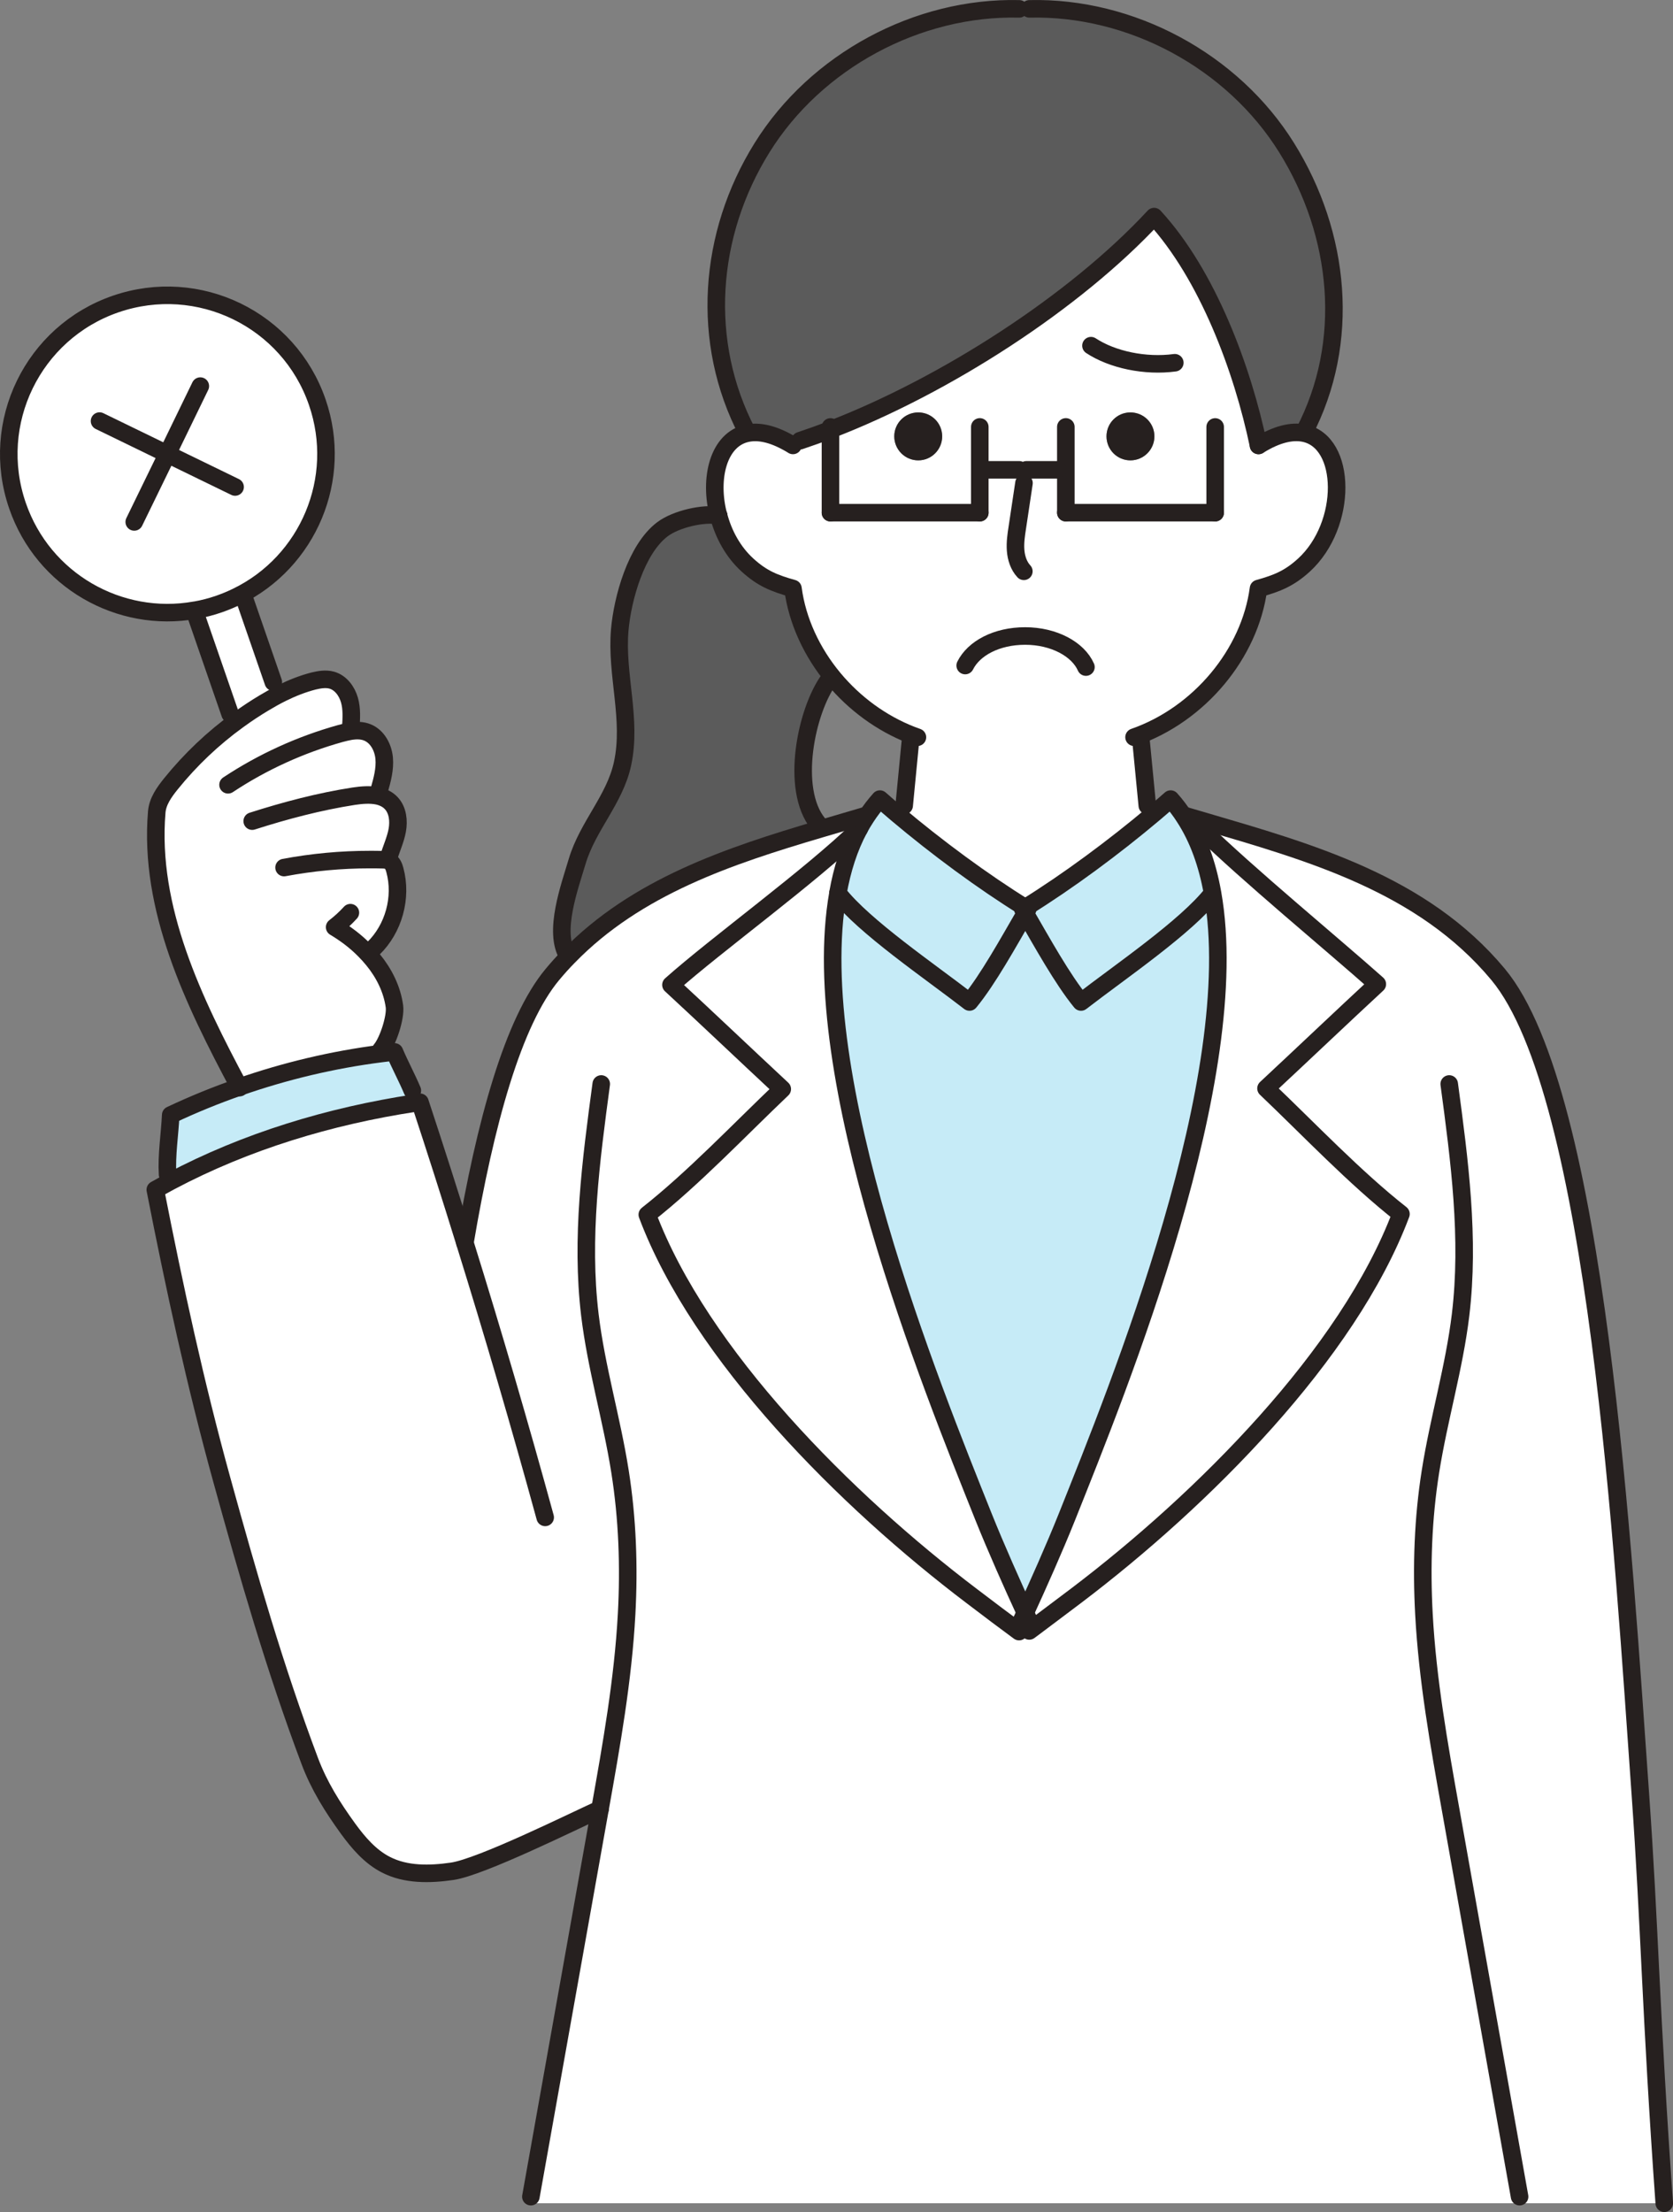
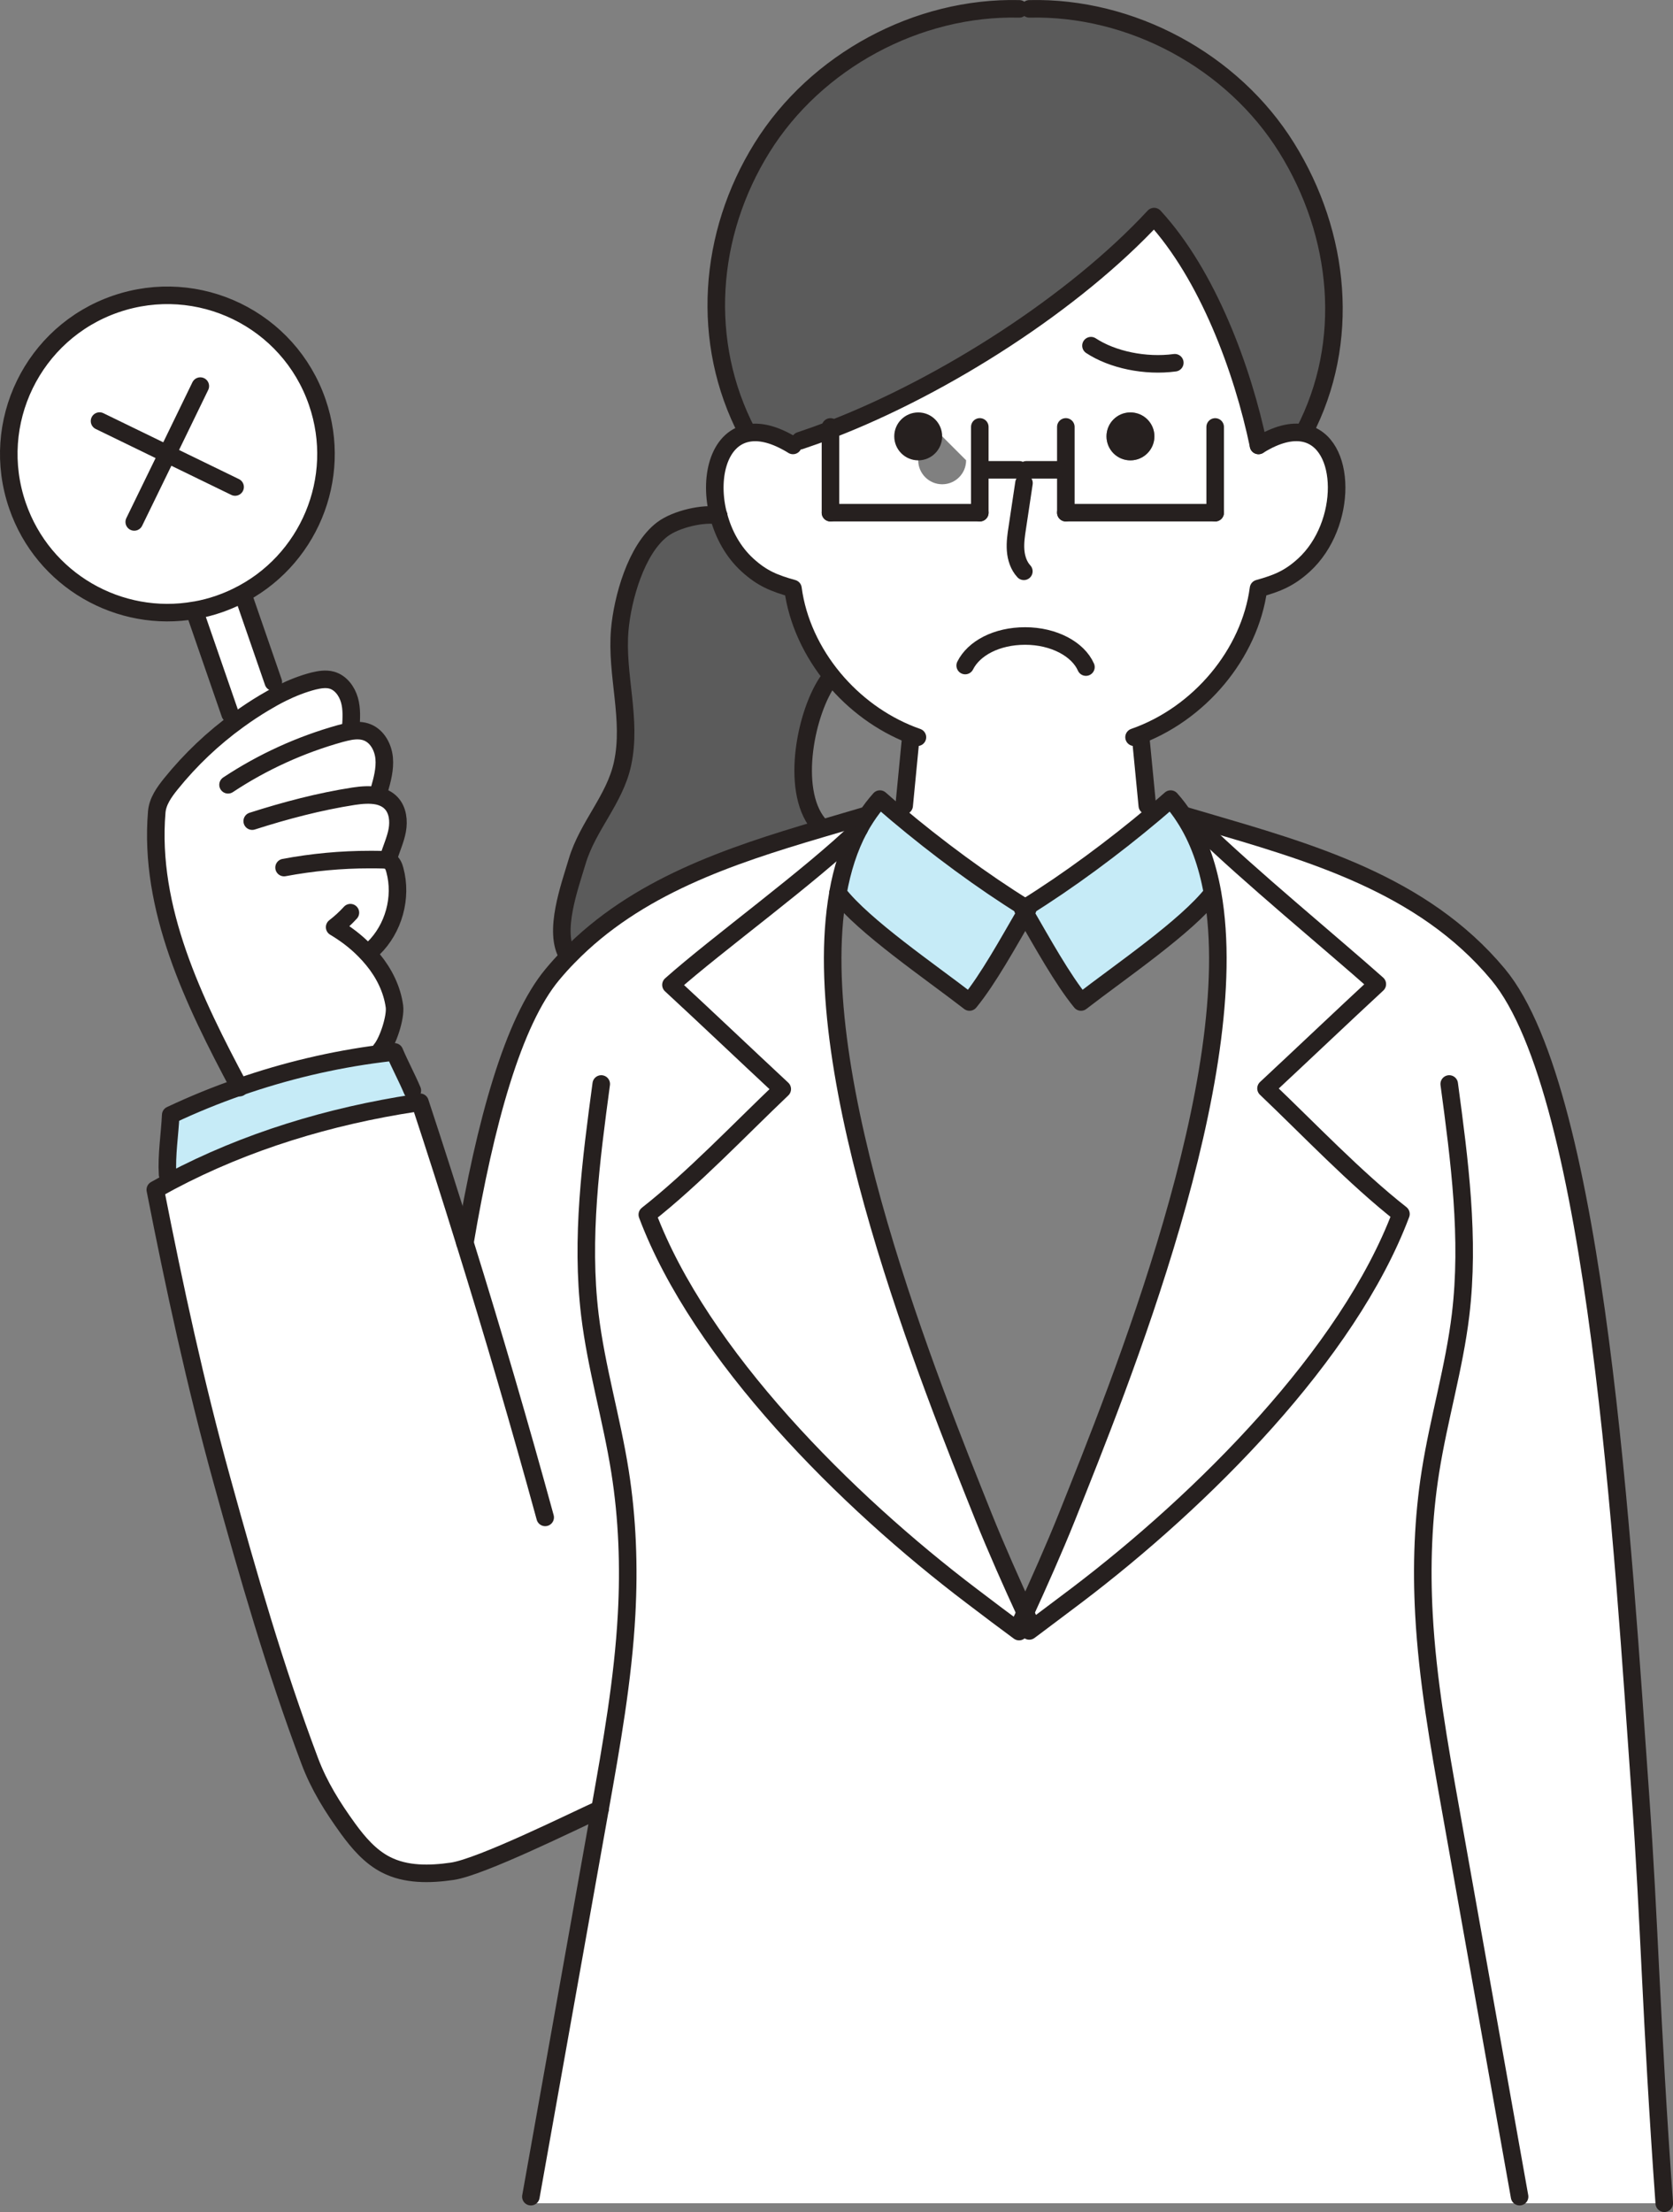
<svg xmlns="http://www.w3.org/2000/svg" id="_レイヤー_2" data-name="レイヤー 2" viewBox="0 0 381.35 504">
  <rect x="0" y="0" width="381.35" height="504" fill="#808080" stroke="none" />
  <defs>
    <style>
      .cls-1 {
        fill: #5b5b5b;
      }

      .cls-2 {
        fill: #c6ebf7;
      }

      .cls-3 {
        fill: none;
        stroke: #26201f;
        stroke-linecap: round;
        stroke-linejoin: round;
        stroke-width: 4px;
      }

      .cls-4 {
        fill: #26201f;
      }

      .cls-5 {
        fill: #fff;
      }
    </style>
  </defs>
  <g id="_レイヤー_2-2" data-name="レイヤー 2">
    <g>
      <g>
        <path class="cls-5" d="M105.96,283.18h.01c4.63-27.32,10.97-50.41,19.96-61.17,1.18-1.4,2.39-2.76,3.65-4.04,15.54-16,36.71-22.99,57.26-29.06,3.41-1.01,6.8-2,10.16-2.99l.43.28c-.56.84-1.08,1.73-1.57,2.63-10.82,10.58-32.63,26.4-42.92,35.57,7.38,6.8,17.46,16.38,25.37,23.74-9.73,9.24-20.28,20.37-30.76,28.61,12.05,32.05,45.33,65.22,73.96,86.91,3.68,2.81,7.94,6,10.78,8.09l2.32-.15c.35-.27.72-.53,1.12-.83,2.75-2.05,6.42-4.82,9.65-7.26,28.62-21.69,61.91-54.86,73.96-86.91-10.48-8.23-21.05-19.37-30.76-28.61,7.91-7.36,17.99-16.94,25.37-23.76-10.29-9.15-29.51-24.97-40.33-35.55l.5-1.67c24.16,7.1,50.06,14.25,67.34,34.99,22.69,27.19,28.58,133.05,32.45,186.95,2.11,29.57,2.37,50.31,5.44,93.05H121.01v-1.49c5.25-29.43,10.5-58.88,15.76-88.31-6.06,2.75-27.13,13.2-33.71,14.16-5.1.74-10.56.86-15.14-1.51-3.55-1.82-6.24-4.95-8.59-8.18-3.56-4.92-6.61-9.76-8.75-15.45-7.94-21.1-14.01-42.27-20.02-63.98-6.08-21.98-10.79-43.79-15.18-66.17,1.15-.65,2.32-1.29,3.49-1.92,17.22-9.12,36.29-14.86,55.57-17.8.43-.09.84-.15,1.27-.21,3.52,10.64,6.93,21.32,10.24,32.04Z" />
        <path class="cls-5" d="M288.58,248c9.71,9.24,20.28,20.37,30.76,28.61-12.05,32.05-45.34,65.22-73.96,86.91-3.24,2.44-6.9,5.2-9.65,7.26l-1.29-1.71c-.24-.52-.49-1.05-.74-1.61,2.84-6.18,6.68-14.78,9.52-21.89,11.84-29.67,40.59-100.26,33.16-142.04-1.17-6.58-3.24-12.43-6.42-17.31l.43-.28c1.24.37,2.48.74,3.73,1.09l-.5,1.67c10.82,10.58,30.04,26.4,40.33,35.55-7.38,6.82-17.46,16.39-25.37,23.76Z" />
-         <path class="cls-5" d="M189.3,97.92c26.24-10.11,55.67-29.06,73.77-48.56,12.23,13.28,20.19,34.84,23.8,52.14,4.17-2.6,7.61-3.34,10.33-2.81,9.88,1.95,10.05,20.9.03,30.07-3.37,3.07-6.11,4.15-10.36,5.34-1.97,14.81-13.44,28.68-28.37,33.88h1.51c.5,5.19,1.01,10.38,1.51,15.58l1.48,1.83c-9.02,7.6-19.53,15.39-29.29,21.44-9.71-6-20.19-13.76-29.2-21.35l1.6-1.92c.5-5.2,1.01-10.39,1.51-15.58l.18-.49c-6.92-2.69-13.04-7.23-17.73-12.85-4.98-5.97-8.34-13.14-9.31-20.55-4.26-1.18-6.99-2.26-10.36-5.34-3.3-3-5.48-7.07-6.58-11.25h-.01c-2.26-8.52-.01-17.49,6.59-18.8,2.45-.5,5.5.06,9.14,2.07l2.84-.35c2.28-.75,4.6-1.58,6.93-2.5ZM263.14,99.42c0-3.02-2.45-5.45-5.47-5.45s-5.45,2.44-5.45,5.45,2.44,5.47,5.45,5.47,5.47-2.45,5.47-5.47ZM214.77,99.42c0-3.02-2.44-5.45-5.45-5.45s-5.47,2.44-5.47,5.45,2.45,5.47,5.47,5.47,5.45-2.45,5.45-5.47Z" />
+         <path class="cls-5" d="M189.3,97.92c26.24-10.11,55.67-29.06,73.77-48.56,12.23,13.28,20.19,34.84,23.8,52.14,4.17-2.6,7.61-3.34,10.33-2.81,9.88,1.95,10.05,20.9.03,30.07-3.37,3.07-6.11,4.15-10.36,5.34-1.97,14.81-13.44,28.68-28.37,33.88h1.51c.5,5.19,1.01,10.38,1.51,15.58l1.48,1.83c-9.02,7.6-19.53,15.39-29.29,21.44-9.71-6-20.19-13.76-29.2-21.35l1.6-1.92c.5-5.2,1.01-10.39,1.51-15.58l.18-.49c-6.92-2.69-13.04-7.23-17.73-12.85-4.98-5.97-8.34-13.14-9.31-20.55-4.26-1.18-6.99-2.26-10.36-5.34-3.3-3-5.48-7.07-6.58-11.25h-.01c-2.26-8.52-.01-17.49,6.59-18.8,2.45-.5,5.5.06,9.14,2.07l2.84-.35c2.28-.75,4.6-1.58,6.93-2.5ZM263.14,99.42c0-3.02-2.45-5.45-5.47-5.45s-5.45,2.44-5.45,5.45,2.44,5.47,5.45,5.47,5.47-2.45,5.47-5.47ZM214.77,99.42s-5.47,2.44-5.47,5.45,2.45,5.47,5.47,5.47,5.45-2.45,5.45-5.47Z" />
        <path class="cls-1" d="M189.3,97.92c-2.34.92-4.66,1.74-6.93,2.5l-2.84.35c-3.64-2.01-6.68-2.57-9.14-2.07l-.04-.18c-10.76-20.59-8.93-45.15,3.36-64.87C185.99,13.92,209.11,1.46,232.33,2.02h2.32c23.22-.56,46.35,11.9,58.63,31.64,12.28,19.72,14.72,44.28,3.96,64.87l-.04.16c-2.72-.53-6.16.21-10.33,2.81-3.61-17.3-11.58-38.87-23.8-52.14-18.09,19.5-47.53,38.45-73.77,48.56Z" />
-         <path class="cls-2" d="M276.39,203.51c7.44,41.78-21.32,112.37-33.16,142.04-2.84,7.11-6.68,15.71-9.52,21.89-2.85-6.18-6.68-14.78-9.54-21.89-11.84-29.66-40.58-100.23-33.16-142.02,5.93,7.61,21.04,17.84,29.98,24.78,4.24-5.16,8.88-13.6,12.71-20.18,3.81,6.58,8.47,15.02,12.7,20.18,8.96-6.93,24.07-17.18,29.98-24.79Z" />
        <path class="cls-2" d="M269.97,186.2c3.18,4.88,5.25,10.73,6.42,17.31-5.91,7.61-21.02,17.86-29.98,24.79-4.23-5.16-8.88-13.6-12.7-20.18.18-.33.37-.65.55-.96-.18-.12-.37-.22-.55-.34,9.76-6.05,20.27-13.84,29.29-21.44,1.32-1.11,2.6-2.22,3.84-3.31,1.15,1.29,2.2,2.66,3.13,4.12Z" />
        <path class="cls-4" d="M257.67,93.97c3.02,0,5.47,2.44,5.47,5.45s-2.45,5.47-5.47,5.47-5.45-2.45-5.45-5.47,2.44-5.45,5.45-5.45Z" />
        <path class="cls-5" d="M233.71,367.44c.25.56.5,1.09.74,1.61l1.29,1.71c-.4.3-.77.56-1.12.83l-2.32.15c-2.84-2.08-7.1-5.28-10.78-8.09-28.64-21.69-61.91-54.86-73.96-86.91,10.48-8.23,21.04-19.37,30.76-28.61-7.91-7.36-17.99-16.94-25.37-23.74,10.29-9.17,32.09-24.98,42.92-35.57-2.31,4.3-3.89,9.25-4.85,14.68h0c-7.42,41.81,21.32,112.38,33.16,142.04,2.85,7.11,6.68,15.71,9.54,21.89Z" />
        <path class="cls-2" d="M233.14,207.16c.18.31.37.64.56.96-3.83,6.58-8.47,15.02-12.71,20.18-8.94-6.93-24.05-17.16-29.98-24.78h0c.96-5.44,2.54-10.39,4.85-14.69.49-.9,1.01-1.79,1.57-2.63.95-1.46,2-2.84,3.15-4.12,1.27,1.12,2.59,2.26,3.93,3.4,9,7.58,19.48,15.34,29.2,21.35-.19.1-.37.22-.56.34Z" />
        <path class="cls-4" d="M209.31,93.97c3.02,0,5.45,2.44,5.45,5.45s-2.44,5.47-5.45,5.47-5.47-2.45-5.47-5.47,2.45-5.45,5.47-5.45Z" />
        <path class="cls-1" d="M190.07,154.64l-1.06.13c-5.2,7.04-8.97,24.98-2.51,32.92l.35,1.21c-20.55,6.08-41.72,13.07-57.26,29.06l-.18-.18c-3.39-5.44.44-15.76,2.14-21.51,2.41-8.07,8.56-14.09,10.33-22.2,2.23-10.16-1.51-20.31-.62-30.57.62-7.07,3.7-18.38,9.73-22.91,3.09-2.34,9.46-3.78,12.8-3.09h.01c1.09,4.18,3.28,8.25,6.58,11.25,3.37,3.07,6.11,4.15,10.36,5.34.98,7.41,4.33,14.58,9.31,20.55Z" />
        <path class="cls-2" d="M54.55,247.69c10.5-3.67,21.36-6.24,32.36-7.64,1.01-.13,2.01-.25,3.02-.37,1.26,2.99,2.81,5.82,4.07,8.81l.46,2.87c-19.28,2.94-38.35,8.68-55.57,17.8l-.67-1.54c-.27-4.46.5-9.09.71-13.56,5.09-2.39,10.3-4.54,15.63-6.37Z" />
        <path class="cls-5" d="M86.11,181.34c1.18.27,2.26.77,3.09,1.67,1.49,1.6,1.74,4.04,1.35,6.18-.4,2.16-1.35,4.17-1.98,6.27l-4.27.4c.92,0,1.83,0,2.75.03.62.01,1.27.04,1.79.37.67.43.98,1.24,1.18,2,1.69,6.25-.27,13.35-4.92,17.86l-2.01.4c.68.68,1.33,1.4,1.95,2.16,2.51,3.05,4.35,6.73,4.88,10.64.33,2.45-1.48,8.01-3.1,9.89l.1.84c-11,1.4-21.86,3.98-32.36,7.64-10.42-19.51-20.67-40.64-18.82-62.67.19-2.42,1.7-4.52,3.22-6.42,4.45-5.51,9.62-10.42,15.36-14.56,1.91-1.39,3.87-2.69,5.9-3.9,1.33-.8,2.69-1.55,4.08-2.25,2.31-1.14,4.72-2.1,7.21-2.73,1.36-.33,2.78-.56,4.12-.19,2.04.58,3.46,2.51,4.04,4.55s.43,4.2.3,6.31l.03.75c1.29-.19,2.59-.18,3.78.31,2.26.93,3.58,3.43,3.8,5.87.22,2.45-.44,4.88-1.11,7.24l-.35,1.33Z" />
        <path class="cls-5" d="M72.32,91.63c6.03,17.46-2.1,36.41-18.3,44.28-1.3.64-2.65,1.2-4.05,1.69-1.83.64-3.67,1.11-5.51,1.43-17.22,3.07-34.59-6.76-40.46-23.8-6.52-18.86,3.5-39.46,22.37-45.96,18.88-6.5,39.46,3.49,45.96,22.37Z" />
        <path class="cls-5" d="M62.3,155.42l2,2.47c-1.39.69-2.75,1.45-4.08,2.25-2.03,1.21-3.99,2.51-5.9,3.9l-1.86-1.37-7.78-22.49-.22-1.15c1.85-.33,3.68-.8,5.51-1.43,1.4-.49,2.75-1.05,4.05-1.69l1.64.33,6.64,19.19Z" />
      </g>
      <g>
        <path class="cls-3" d="M137.05,246.98c-2.35,17.46-4.69,35.14-2.59,52.61,1.45,12.02,4.97,23.68,6.86,35.64,1.71,10.75,2.1,21.7,1.51,32.58-.81,14.92-3.44,29.67-6.06,44.38-5.26,29.43-10.51,58.88-15.76,88.31" />
        <path class="cls-3" d="M232.33,2.02c-23.22-.56-46.35,11.9-58.63,31.64-12.28,19.72-14.12,44.28-3.36,64.87" />
        <path class="cls-3" d="M207.61,167.97c-.5,5.19-1.01,10.38-1.51,15.58" />
        <path class="cls-3" d="M234.65,2.02c23.22-.56,46.35,11.9,58.63,31.64,12.28,19.72,14.72,44.28,3.96,64.87" />
        <path class="cls-3" d="M247.53,151.99c-1.8-4.09-7.32-7.08-13.85-7.08s-11.71,2.81-13.67,6.73" />
        <path class="cls-3" d="M233.41,110.07c-.5,3.36-1.01,6.71-1.51,10.07-.27,1.73-.53,3.49-.4,5.23s.69,3.52,1.88,4.8" />
        <path class="cls-3" d="M286.87,101.49c-3.61-17.3-11.58-38.87-23.8-52.14-18.09,19.5-47.53,38.45-73.77,48.56-2.34.92-4.66,1.74-6.93,2.5" />
        <line class="cls-3" x1="223.34" y1="97.27" x2="223.34" y2="116.81" />
        <polyline class="cls-3" points="189.3 97.28 189.3 97.92 189.3 116.81" />
        <line class="cls-3" x1="223.34" y1="116.81" x2="189.3" y2="116.81" />
        <line class="cls-3" x1="225.19" y1="107.05" x2="232.33" y2="107.05" />
        <line class="cls-3" x1="242.95" y1="97.27" x2="242.95" y2="116.81" />
        <line class="cls-3" x1="276.99" y1="97.28" x2="276.99" y2="116.81" />
        <line class="cls-3" x1="242.95" y1="116.81" x2="276.99" y2="116.81" />
        <line class="cls-3" x1="241.11" y1="107.05" x2="233.97" y2="107.05" />
        <path class="cls-3" d="M163.8,117.5c-3.34-.69-9.71.75-12.8,3.09-6.03,4.54-9.11,15.85-9.73,22.91-.89,10.26,2.85,20.42.62,30.57-1.77,8.12-7.92,14.13-10.33,22.2-1.7,5.75-5.53,16.07-2.14,21.51" />
        <path class="cls-3" d="M189,154.77c-5.2,7.04-8.97,24.98-2.51,32.92" />
        <path class="cls-3" d="M191.01,203.53c-7.42,41.79,21.32,112.37,33.16,142.02,2.85,7.11,6.68,15.71,9.54,21.89.25.56.5,1.09.74,1.61" />
        <path class="cls-3" d="M191.01,203.51h0c5.93,7.63,21.04,17.86,29.98,24.79,4.24-5.16,8.88-13.6,12.71-20.18.18-.33.37-.65.55-.96-.18-.12-.37-.22-.55-.34-9.71-6-20.19-13.76-29.2-21.35-1.35-1.14-2.66-2.28-3.93-3.4-1.15,1.29-2.2,2.66-3.15,4.12-.56.84-1.08,1.73-1.57,2.63-2.31,4.3-3.89,9.25-4.85,14.68" />
        <path class="cls-3" d="M232.29,371.75c-2.84-2.08-7.1-5.28-10.78-8.09-28.64-21.69-61.91-54.86-73.96-86.91,10.48-8.23,21.04-19.37,30.76-28.61-7.91-7.36-17.99-16.94-25.37-23.74,10.29-9.17,32.09-24.98,42.92-35.57" />
        <path class="cls-3" d="M234.61,371.6c.35-.27.72-.53,1.12-.83,2.75-2.05,6.42-4.82,9.65-7.26,28.62-21.69,61.91-54.86,73.96-86.91-10.48-8.23-21.05-19.37-30.76-28.61,7.91-7.36,17.99-16.94,25.37-23.76-10.29-9.15-29.51-24.97-40.33-35.55" />
        <path class="cls-3" d="M163.81,117.5c1.09,4.18,3.28,8.25,6.58,11.25,3.37,3.07,6.11,4.15,10.36,5.34.98,7.41,4.33,14.58,9.31,20.55,4.69,5.62,10.81,10.16,17.73,12.85l1.33.49" />
        <line class="cls-3" x1="163.8" y1="117.5" x2="163.81" y2="117.5" />
        <path class="cls-3" d="M180.75,101.49c-.41-.27-.83-.5-1.23-.72-3.64-2.01-6.68-2.57-9.14-2.07-6.61,1.32-8.86,10.29-6.59,18.8" />
        <path class="cls-3" d="M260.01,167.97c.5,5.19,1.01,10.38,1.51,15.58" />
        <path class="cls-3" d="M286.87,101.49c4.17-2.6,7.61-3.34,10.33-2.81,9.88,1.95,10.05,20.9.03,30.07-3.37,3.07-6.11,4.15-10.36,5.34-1.97,14.81-13.44,28.68-28.37,33.88" />
        <path class="cls-3" d="M197,185.92c-3.36.99-6.74,1.98-10.16,2.99-20.55,6.08-41.72,13.07-57.26,29.06-1.26,1.27-2.47,2.63-3.65,4.04-8.99,10.76-15.33,33.85-19.96,61.17" />
        <path class="cls-3" d="M330.34,246.98c2.35,17.46,4.69,35.14,2.59,52.61-1.45,12.02-4.97,23.68-6.86,35.64-1.71,10.75-2.08,21.7-1.49,32.58.81,14.92,3.43,29.67,6.06,44.38,5.25,29.43,10.5,58.88,15.74,88.31" />
        <path class="cls-3" d="M276.39,203.51c-5.91,7.61-21.02,17.86-29.98,24.79-4.23-5.16-8.88-13.6-12.7-20.18-.19-.33-.38-.65-.56-.96.19-.12.37-.24.56-.34,9.76-6.05,20.27-13.84,29.29-21.44,1.32-1.11,2.6-2.22,3.84-3.31,1.15,1.29,2.2,2.66,3.13,4.12,3.18,4.88,5.25,10.73,6.42,17.31,7.44,41.78-21.32,112.37-33.16,142.04-2.84,7.11-6.68,15.71-9.52,21.89-.27.56-.52,1.09-.75,1.61" />
        <path class="cls-3" d="M270.4,185.92c1.24.37,2.48.74,3.73,1.09,24.16,7.1,50.06,14.25,67.34,34.99,22.69,27.19,28.58,133.05,32.45,186.95,2.11,29.57,2.37,50.31,5.44,93.05" />
        <path class="cls-3" d="M124.27,345.73c-5.74-20.95-11.84-41.81-18.3-62.55-3.31-10.72-6.73-21.39-10.24-32.04-.43.06-.84.12-1.27.21-19.28,2.94-38.35,8.68-55.57,17.8-1.17.64-2.34,1.27-3.49,1.92,4.39,22.38,9.11,44.19,15.18,66.17,6,21.72,12.08,42.89,20.02,63.98,2.14,5.69,5.19,10.53,8.75,15.45,2.35,3.22,5.04,6.36,8.59,8.18,4.58,2.37,10.04,2.25,15.14,1.51,6.58-.96,27.64-11.41,33.71-14.16" />
        <path class="cls-3" d="M93.99,248.48c-1.26-2.99-2.81-5.82-4.07-8.81-1.01.12-2.01.24-3.02.37-11,1.4-21.86,3.98-32.36,7.64-5.32,1.83-10.54,3.98-15.63,6.37-.21,4.46-.98,9.09-.71,13.56" />
        <path class="cls-3" d="M79.96,165.83c.13-2.11.28-4.27-.3-6.31s-2-3.98-4.04-4.55c-1.35-.37-2.76-.13-4.12.19-2.5.64-4.91,1.6-7.21,2.73-1.39.69-2.75,1.45-4.08,2.25-2.03,1.21-3.99,2.51-5.9,3.9-5.74,4.14-10.91,9.05-15.36,14.56-1.52,1.89-3.03,3.99-3.22,6.42-1.85,22.03,8.4,43.15,18.82,62.67.01.04.04.07.06.12" />
        <path class="cls-3" d="M51.98,178.81c7.85-5.2,16.53-9.15,25.6-11.68.78-.21,1.6-.41,2.41-.55,1.29-.19,2.59-.18,3.78.31,2.26.93,3.58,3.43,3.8,5.87.22,2.45-.44,4.88-1.11,7.24" />
        <path class="cls-3" d="M57.49,187.09c7.57-2.42,15.29-4.46,23.14-5.68,1.79-.27,3.75-.43,5.48-.07,1.18.27,2.26.77,3.09,1.67,1.49,1.6,1.74,4.04,1.35,6.18-.4,2.16-1.35,4.17-1.98,6.27" />
        <path class="cls-3" d="M64.75,197.67c6.45-1.21,12.99-1.82,19.54-1.82.92,0,1.83,0,2.75.03.62.01,1.27.04,1.79.37.67.43.98,1.24,1.18,2,1.69,6.25-.27,13.35-4.92,17.86" />
        <path class="cls-3" d="M79.87,207.95c-1.09,1.2-2.31,2.31-3.59,3.3,2.54,1.52,4.79,3.22,6.8,5.26.68.68,1.33,1.4,1.95,2.16,2.51,3.05,4.35,6.73,4.88,10.64.33,2.45-1.48,8.01-3.1,9.89" />
        <line class="cls-3" x1="52.45" y1="162.67" x2="44.67" y2="140.18" />
        <line class="cls-3" x1="55.66" y1="136.23" x2="62.3" y2="155.42" />
        <path class="cls-3" d="M44.45,139.03c-17.22,3.07-34.59-6.76-40.46-23.8-6.52-18.86,3.5-39.46,22.37-45.96,18.88-6.5,39.46,3.49,45.96,22.37,6.03,17.46-2.1,36.41-18.3,44.28-1.3.64-2.65,1.2-4.05,1.69-1.83.64-3.67,1.11-5.51,1.43Z" />
        <polyline class="cls-3" points="45.66 87.97 38.14 103.45 30.6 118.92" />
        <polyline class="cls-3" points="22.69 95.94 38.14 103.45 53.59 110.96" />
        <path class="cls-3" d="M248.68,78.76c4.89,3.22,12.39,4.79,19.11,3.89" />
      </g>
    </g>
  </g>
</svg>